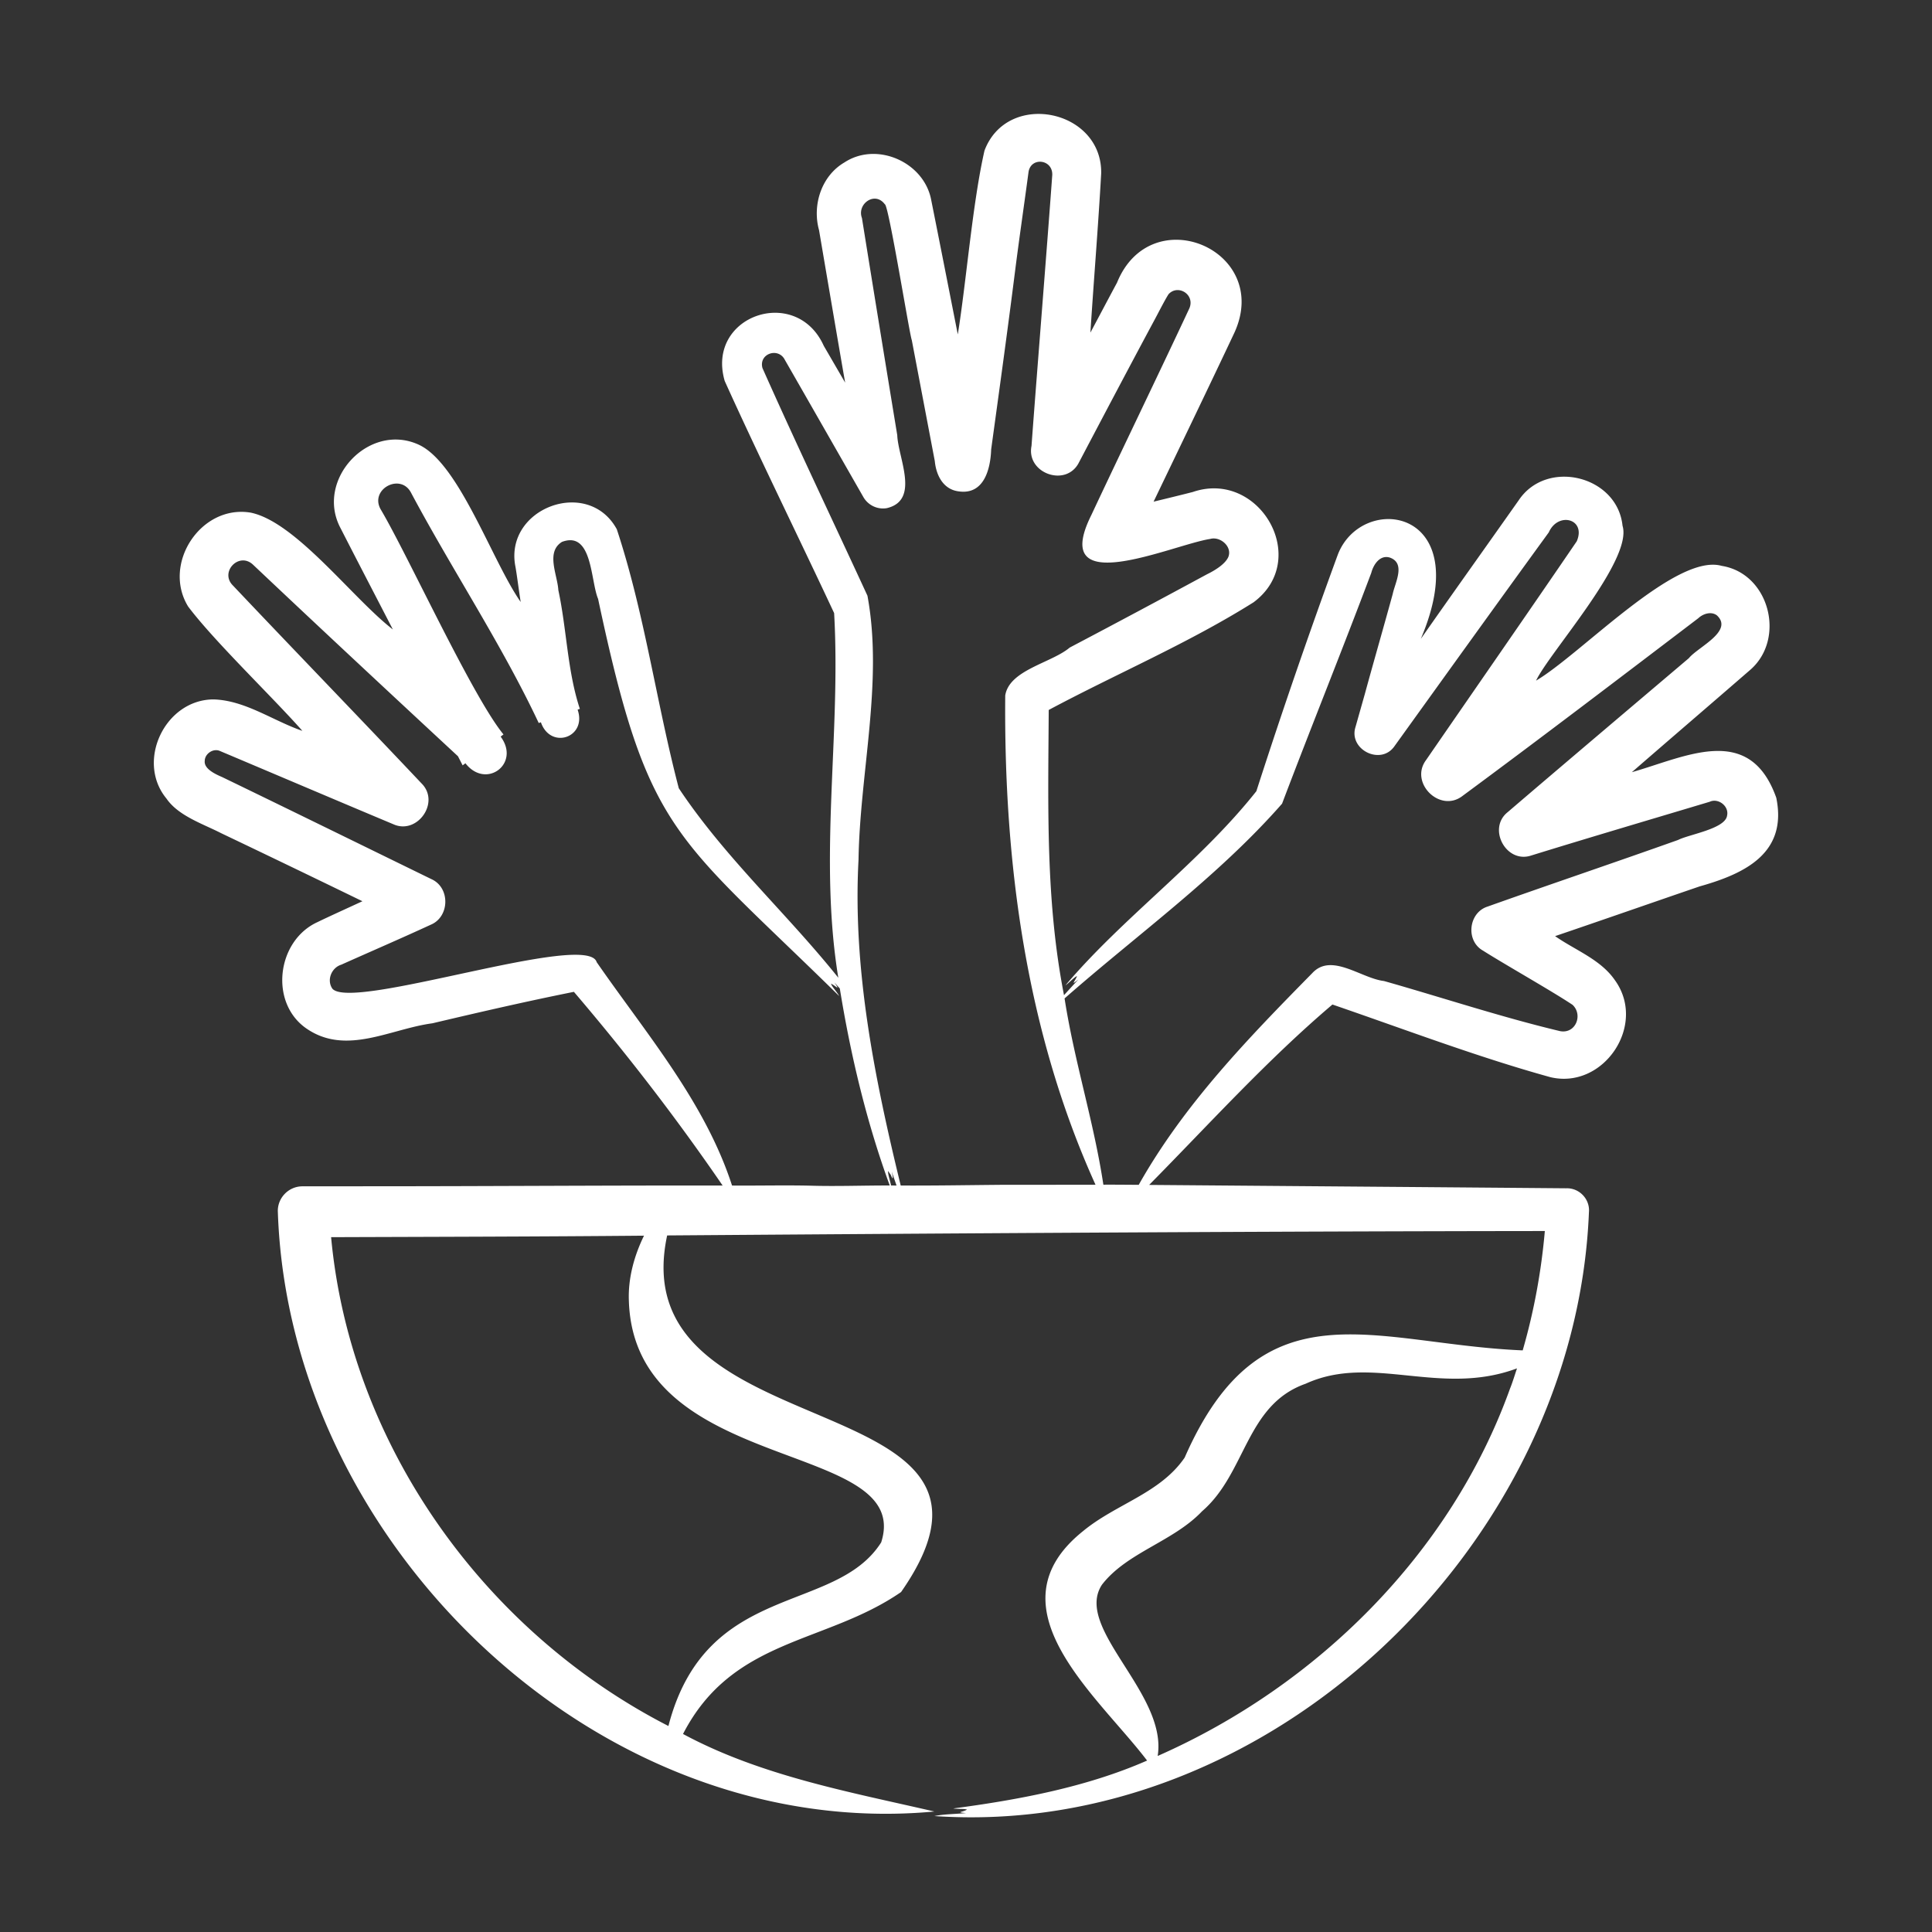
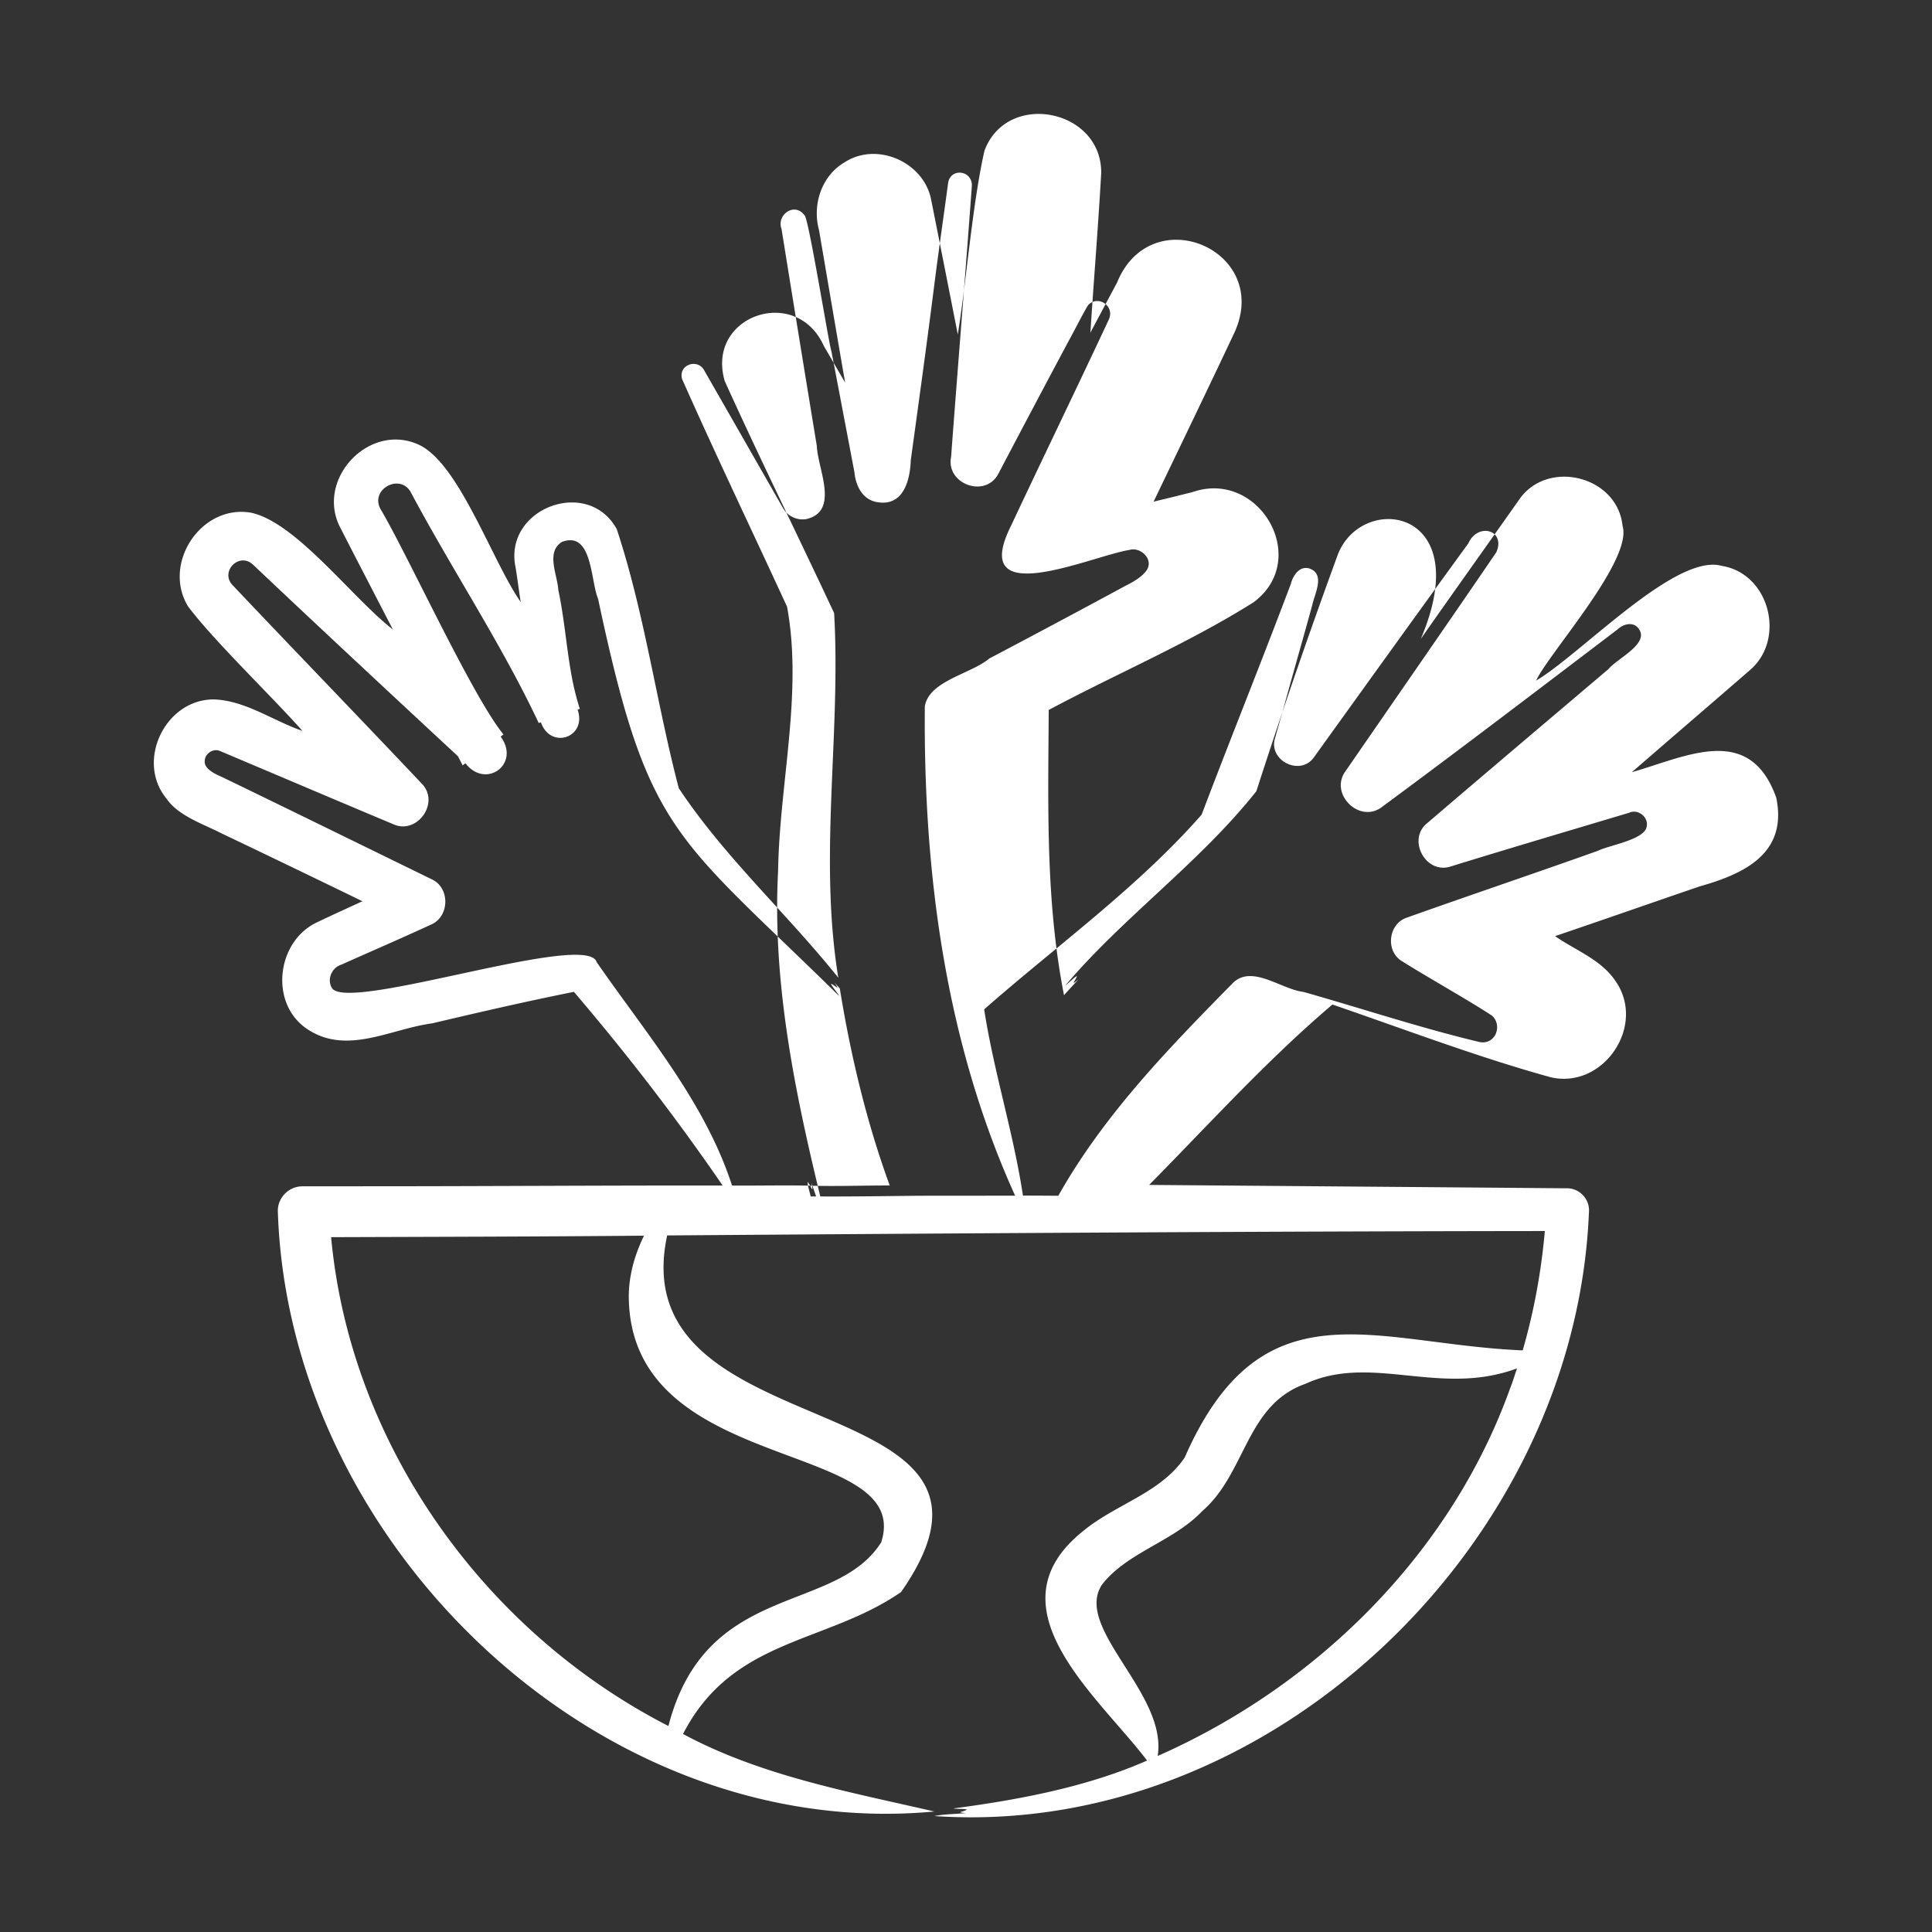
<svg xmlns="http://www.w3.org/2000/svg" version="1.1" width="512" height="512" x="0" y="0" viewBox="0 0 500 500" style="enable-background:new 0 0 512 512" xml:space="preserve" class="">
  <rect x="0" y="0" width="500" height="500" fill="#333333" stroke="none" />
  <g>
-     <path d="M459.699 206.459c-6.897-19.398-23.234-10.656-37.381-6.613 10.177-8.842 20.583-17.752 30.773-26.601 9.103-8.094 4.778-24.84-7.501-26.796-11.932-3.387-36.437 22.852-48.058 29.696 3.431-7.272 25.128-31.233 22.378-40.082-1.346-12.976-19.645-17.434-26.879-6.577-8.271 11.727-17.105 24.113-25.323 35.85 14.489-34.036-15.209-37.987-21.47-21.833a1632.796 1632.796 0 0 0-21.094 61.261c-14.561 18.392-34.461 32.59-49.411 50.245.941-.638 2.153-2.017 2.999-2.41-.445 1.278-1.888 2.703.364.879a345.882 345.882 0 0 0-3.733 4.075c-4.784-24.44-4.1-48.837-3.956-73.814 17.547-9.377 36.185-17.283 53.02-27.869 14.966-11.152 1.471-34.432-15.733-28.543-3.167.814-6.98 1.739-10.147 2.503 6.178-12.858 14.911-30.974 20.961-43.831 9.608-21.32-21.623-34.538-30.43-12.837-1.686 3.119-5.191 9.757-6.885 12.918.883-13.718 2.021-27.475 2.793-41.203.287-16.605-24.31-21.574-30.202-5.898-3.105 13.632-4.683 33.783-6.908 47.57-2.107-10.693-4.739-24.094-6.887-34.819-1.846-9.775-14.069-15.207-22.466-9.684-5.968 3.493-8.35 11.065-6.558 17.515.811 4.774 6.035 35.471 6.764 39.467-1.582-2.709-3.96-6.815-5.538-9.526-7.143-15.876-30.575-7.809-25.634 9.102 8.575 18.995 19.427 41.045 28.315 60.063 1.781 31.569-4.046 62.92 1.079 94.364-13.427-16.781-29.298-31.021-41.283-49.04-5.812-22.206-8.846-45.257-16.039-67.019-7.407-13.626-29.217-5.472-26.24 9.658.358 1.921 1.044 7.325 1.369 9.165-7.393-10.547-15.892-35.78-26.31-40.674-12.937-6.03-27.008 9.062-20.299 21.593 4.429 8.672 9.061 17.538 13.518 26.183-10.374-8.006-25.066-27.795-36.763-30.225-12.907-2.175-23.003 13.23-16.213 24.295 6.681 8.911 22.117 23.71 29.565 32.178-7.625-2.62-14.802-7.913-23.012-8.14-12.545.058-20.123 16.017-12.167 25.657 3.113 4.542 9.581 6.592 14.263 9.017a5487.5 5487.5 0 0 1 36.455 17.559c-3.002 1.399-8.68 3.959-11.628 5.403-10.589 4.82-12.569 21.041-2.691 27.654 10.24 6.891 21.553-.015 32.415-1.465 12.148-2.868 24.375-5.686 36.632-8.142 13.73 16.086 26.525 32.662 38.494 50.127-29.353-.047-61.426.191-90.683.189l-18.04.015c-3.658-.012-6.618 3.105-6.383 6.765 2.961 85.843 82.917 163.15 169.905 155.033-22.033-5.091-44.913-9.231-65.05-20.064 12.838-24.924 36.868-23.228 56.428-36.733 38.252-54.767-72.686-35.715-60.535-92.29 74.989-.551 152.063-1.059 227.142-1.141-.911 10.409-2.819 20.848-5.73 30.887-38.409-1.59-67.449-17.946-87.479 27.745-6.338 9.276-17.794 11.987-26.325 19.049-24.621 19.732 3.83 42.561 16.598 59.362-15.791 6.932-33.462 10.177-50.161 12.395 1.04.194 2.729.02 3.559.291-1.103.686-3.105.658-.283.902-2.685.274-5.592.246-8.164.773 86.854 5.941 165.913-70.325 169.396-156.239.322-3.384-2.469-6.351-5.875-6.226-35.32-.299-72.505-.583-107.939-.873 15.516-15.711 30.52-32.326 47.433-46.685 18.431 6.317 37.543 13.593 56.408 18.799 13.725 3.277 25.109-13.508 16.671-25.133-3.716-5.369-10.241-7.716-15.454-11.367 12.299-4.18 25.082-8.651 37.406-12.87 11.679-3.282 22.784-8.583 19.837-22.94zm-68.914 152.933c-15.329 42.659-49.982 76.895-91.181 95.051 2.612-16.179-21.81-33.075-14.417-44.323 6.452-8.369 18.459-11.151 25.919-19.018 11.443-9.861 11.273-27.538 26.815-33.002 17.144-7.833 34.745 3.469 54.678-3.967-.584 1.726-1.133 3.575-1.814 5.259zm-228.038-22.85c1.31 45.512 73.877 35.861 65.304 62.625-11.89 18.747-45.343 9.98-55.065 47.52-47.704-24.452-82.321-72.813-87.295-126.508 26.593-.095 54.421-.141 80.98-.388-2.53 5.149-4.131 10.962-3.924 16.751zm46.961-29.69c-6.418-.153-13.757.022-20.256-.034-6.984-21.587-22.29-39.403-35.031-57.812-2.355-8.135-63.171 12.741-68.392 6.877-1.545-2.218-.255-5.437 2.292-6.222 7.671-3.436 15.5-6.806 23.151-10.339 4.916-2.036 5.102-9.621.156-11.815-17.936-8.755-36.128-17.683-54.08-26.375-1.674-.724-4.797-2.113-4.561-4.199.003-1.842 2.15-3.32 3.859-2.609 12.852 5.417 32.028 13.58 44.925 18.976 6.188 2.845 12.27-5.67 7.299-10.578-15.594-16.52-33.312-34.832-48.789-51.195-3.489-3.448 1.514-8.754 5.145-5.44 17.56 16.597 35.388 33.201 53.09 49.626l1.217 2.364.719-.544c5.313 6.841 14.323.127 9.112-6.9l.738-.559c-8.105-9.89-24.938-46.771-31.837-58.348-2.775-5.158 5.195-9.399 7.905-4.222 10.615 19.898 23.53 39.36 33.052 59.613l.559-.192c2.485 7.158 11.995 3.978 9.504-3.268l.583-.2c-3.24-9.755-3.396-20.629-5.573-30.743-.233-3.976-3.304-9.838.946-12.476 7.911-2.949 7.362 10.066 9.342 14.743 12.954 60.915 19.468 60.621 62.394 102.793-.523-1.012-1.809-2.322-2.126-3.204 1.246.562 2.523 2.098.904-.293l1.387 1.542c2.799 17.273 6.909 34.546 12.921 50.986-6.847-.021-13.667.253-20.555.047zm20.81-2.829c.821 1.957.508.302.256-.831l1.249 3.619c-.473-.005-.945-.005-1.417-.006-.254-1.256-.814-2.845-.787-3.763.227.337.466.659.699.981zm28.307 2.609c-8.571.076-17.153.225-25.722.181-6.7-27.584-12.451-55.732-10.918-84.3.351-22.582 6.428-46.121 2.309-68.343-9.053-19.632-18.396-39.18-27.17-58.919-1.022-3.74 4.128-5.469 5.801-2.109 6.777 11.806 13.563 23.7 20.322 35.506 1.186 2.063 3.575 3.283 6.057 2.858 8.659-2.044 2.916-13.01 2.706-18.875a15588.465 15588.465 0 0 1-9.141-56.207c-1.362-3.638 3.351-7.039 5.924-3.554.976.007 6.397 33.789 6.977 35.148l5.954 31.302c.343 3.633 2.153 7.39 6.266 7.857 6.479.884 8.15-5.789 8.326-10.893 2.097-15.292 4.222-30.572 6.154-45.884 1.092-8.633 2.365-17.28 3.513-25.886.608-3.946 6.238-3.331 6.144.728-1.344 18.689-3.988 51.367-5.372 70.162-1.427 7.094 9.023 10.844 12.297 4.239 5.723-10.876 13.355-25.346 19.233-36.29.923-1.667 2.908-5.627 3.935-7.211 2.429-2.656 6.874.061 5.406 3.611-6.785 14.568-18.542 38.917-25.366 53.496-11.231 22.46 21.052 7.71 30.714 6.232 2.613-.76 5.812 2.002 4.707 4.684-.852 1.895-3.582 3.518-5.56 4.483a3493.874 3493.874 0 0 1-35.481 18.944c-4.729 3.994-15.63 5.756-16.687 12.392-.37 43.299 5.378 86.91 23.363 126.622-8.231.019-16.462.016-24.691.026zm188.144-95.557c-.466 3.428-9.843 4.856-12.674 6.302-16.28 5.801-33.151 11.492-49.334 17.253-4.91 1.57-5.716 8.847-1.148 11.398 5.512 3.503 17.964 10.539 23.168 14.026 2.761 2.597.797 7.599-3.27 6.794-15.195-3.624-30.392-8.669-45.53-12.96-5.914-.689-13.604-7.412-18.559-2.05-16.657 16.937-33.165 33.933-44.92 54.796-1.978-.015-7.25-.06-9.149-.036-2.502-16.476-7.486-31.764-10.041-48.204 18.833-16.547 39.759-31.557 56.286-50.403 7.577-19.997 15.562-39.712 23.094-59.746.559-2.184 2.286-4.739 4.823-3.937 4.145 1.49 1.324 6.505.716 9.435-2.116 7.735-5.113 18.171-7.194 25.801l-2.434 8.602c-1.858 5.866 6.629 10.101 10.143 4.888 13.272-18.436 26.523-36.888 39.881-55.26 2.415-5.435 9.737-3.508 7.238 2.31-11.891 17.437-26.984 39.18-39.023 56.651-4.332 5.865 3.68 13.812 9.524 9.2 20.402-15.065 40.844-30.657 60.949-45.938 1.269-1.202 3.417-1.839 4.839-.722 4.365 4.087-5.004 8.22-7.263 11.047-12.174 10.32-35.053 29.699-46.909 39.869-5.311 4.231-.382 13.448 6.173 11.191 15.339-4.741 30.735-9.275 46.113-13.885 2.202-1.043 5.056 1.128 4.501 3.578z" fill="#ffffff" opacity="1" data-original="#000000" class="" />
+     <path d="M459.699 206.459c-6.897-19.398-23.234-10.656-37.381-6.613 10.177-8.842 20.583-17.752 30.773-26.601 9.103-8.094 4.778-24.84-7.501-26.796-11.932-3.387-36.437 22.852-48.058 29.696 3.431-7.272 25.128-31.233 22.378-40.082-1.346-12.976-19.645-17.434-26.879-6.577-8.271 11.727-17.105 24.113-25.323 35.85 14.489-34.036-15.209-37.987-21.47-21.833a1632.796 1632.796 0 0 0-21.094 61.261c-14.561 18.392-34.461 32.59-49.411 50.245.941-.638 2.153-2.017 2.999-2.41-.445 1.278-1.888 2.703.364.879a345.882 345.882 0 0 0-3.733 4.075c-4.784-24.44-4.1-48.837-3.956-73.814 17.547-9.377 36.185-17.283 53.02-27.869 14.966-11.152 1.471-34.432-15.733-28.543-3.167.814-6.98 1.739-10.147 2.503 6.178-12.858 14.911-30.974 20.961-43.831 9.608-21.32-21.623-34.538-30.43-12.837-1.686 3.119-5.191 9.757-6.885 12.918.883-13.718 2.021-27.475 2.793-41.203.287-16.605-24.31-21.574-30.202-5.898-3.105 13.632-4.683 33.783-6.908 47.57-2.107-10.693-4.739-24.094-6.887-34.819-1.846-9.775-14.069-15.207-22.466-9.684-5.968 3.493-8.35 11.065-6.558 17.515.811 4.774 6.035 35.471 6.764 39.467-1.582-2.709-3.96-6.815-5.538-9.526-7.143-15.876-30.575-7.809-25.634 9.102 8.575 18.995 19.427 41.045 28.315 60.063 1.781 31.569-4.046 62.92 1.079 94.364-13.427-16.781-29.298-31.021-41.283-49.04-5.812-22.206-8.846-45.257-16.039-67.019-7.407-13.626-29.217-5.472-26.24 9.658.358 1.921 1.044 7.325 1.369 9.165-7.393-10.547-15.892-35.78-26.31-40.674-12.937-6.03-27.008 9.062-20.299 21.593 4.429 8.672 9.061 17.538 13.518 26.183-10.374-8.006-25.066-27.795-36.763-30.225-12.907-2.175-23.003 13.23-16.213 24.295 6.681 8.911 22.117 23.71 29.565 32.178-7.625-2.62-14.802-7.913-23.012-8.14-12.545.058-20.123 16.017-12.167 25.657 3.113 4.542 9.581 6.592 14.263 9.017a5487.5 5487.5 0 0 1 36.455 17.559c-3.002 1.399-8.68 3.959-11.628 5.403-10.589 4.82-12.569 21.041-2.691 27.654 10.24 6.891 21.553-.015 32.415-1.465 12.148-2.868 24.375-5.686 36.632-8.142 13.73 16.086 26.525 32.662 38.494 50.127-29.353-.047-61.426.191-90.683.189l-18.04.015c-3.658-.012-6.618 3.105-6.383 6.765 2.961 85.843 82.917 163.15 169.905 155.033-22.033-5.091-44.913-9.231-65.05-20.064 12.838-24.924 36.868-23.228 56.428-36.733 38.252-54.767-72.686-35.715-60.535-92.29 74.989-.551 152.063-1.059 227.142-1.141-.911 10.409-2.819 20.848-5.73 30.887-38.409-1.59-67.449-17.946-87.479 27.745-6.338 9.276-17.794 11.987-26.325 19.049-24.621 19.732 3.83 42.561 16.598 59.362-15.791 6.932-33.462 10.177-50.161 12.395 1.04.194 2.729.02 3.559.291-1.103.686-3.105.658-.283.902-2.685.274-5.592.246-8.164.773 86.854 5.941 165.913-70.325 169.396-156.239.322-3.384-2.469-6.351-5.875-6.226-35.32-.299-72.505-.583-107.939-.873 15.516-15.711 30.52-32.326 47.433-46.685 18.431 6.317 37.543 13.593 56.408 18.799 13.725 3.277 25.109-13.508 16.671-25.133-3.716-5.369-10.241-7.716-15.454-11.367 12.299-4.18 25.082-8.651 37.406-12.87 11.679-3.282 22.784-8.583 19.837-22.94zm-68.914 152.933c-15.329 42.659-49.982 76.895-91.181 95.051 2.612-16.179-21.81-33.075-14.417-44.323 6.452-8.369 18.459-11.151 25.919-19.018 11.443-9.861 11.273-27.538 26.815-33.002 17.144-7.833 34.745 3.469 54.678-3.967-.584 1.726-1.133 3.575-1.814 5.259zm-228.038-22.85c1.31 45.512 73.877 35.861 65.304 62.625-11.89 18.747-45.343 9.98-55.065 47.52-47.704-24.452-82.321-72.813-87.295-126.508 26.593-.095 54.421-.141 80.98-.388-2.53 5.149-4.131 10.962-3.924 16.751zm46.961-29.69c-6.418-.153-13.757.022-20.256-.034-6.984-21.587-22.29-39.403-35.031-57.812-2.355-8.135-63.171 12.741-68.392 6.877-1.545-2.218-.255-5.437 2.292-6.222 7.671-3.436 15.5-6.806 23.151-10.339 4.916-2.036 5.102-9.621.156-11.815-17.936-8.755-36.128-17.683-54.08-26.375-1.674-.724-4.797-2.113-4.561-4.199.003-1.842 2.15-3.32 3.859-2.609 12.852 5.417 32.028 13.58 44.925 18.976 6.188 2.845 12.27-5.67 7.299-10.578-15.594-16.52-33.312-34.832-48.789-51.195-3.489-3.448 1.514-8.754 5.145-5.44 17.56 16.597 35.388 33.201 53.09 49.626l1.217 2.364.719-.544c5.313 6.841 14.323.127 9.112-6.9l.738-.559c-8.105-9.89-24.938-46.771-31.837-58.348-2.775-5.158 5.195-9.399 7.905-4.222 10.615 19.898 23.53 39.36 33.052 59.613l.559-.192c2.485 7.158 11.995 3.978 9.504-3.268l.583-.2c-3.24-9.755-3.396-20.629-5.573-30.743-.233-3.976-3.304-9.838.946-12.476 7.911-2.949 7.362 10.066 9.342 14.743 12.954 60.915 19.468 60.621 62.394 102.793-.523-1.012-1.809-2.322-2.126-3.204 1.246.562 2.523 2.098.904-.293l1.387 1.542c2.799 17.273 6.909 34.546 12.921 50.986-6.847-.021-13.667.253-20.555.047zc.821 1.957.508.302.256-.831l1.249 3.619c-.473-.005-.945-.005-1.417-.006-.254-1.256-.814-2.845-.787-3.763.227.337.466.659.699.981zm28.307 2.609c-8.571.076-17.153.225-25.722.181-6.7-27.584-12.451-55.732-10.918-84.3.351-22.582 6.428-46.121 2.309-68.343-9.053-19.632-18.396-39.18-27.17-58.919-1.022-3.74 4.128-5.469 5.801-2.109 6.777 11.806 13.563 23.7 20.322 35.506 1.186 2.063 3.575 3.283 6.057 2.858 8.659-2.044 2.916-13.01 2.706-18.875a15588.465 15588.465 0 0 1-9.141-56.207c-1.362-3.638 3.351-7.039 5.924-3.554.976.007 6.397 33.789 6.977 35.148l5.954 31.302c.343 3.633 2.153 7.39 6.266 7.857 6.479.884 8.15-5.789 8.326-10.893 2.097-15.292 4.222-30.572 6.154-45.884 1.092-8.633 2.365-17.28 3.513-25.886.608-3.946 6.238-3.331 6.144.728-1.344 18.689-3.988 51.367-5.372 70.162-1.427 7.094 9.023 10.844 12.297 4.239 5.723-10.876 13.355-25.346 19.233-36.29.923-1.667 2.908-5.627 3.935-7.211 2.429-2.656 6.874.061 5.406 3.611-6.785 14.568-18.542 38.917-25.366 53.496-11.231 22.46 21.052 7.71 30.714 6.232 2.613-.76 5.812 2.002 4.707 4.684-.852 1.895-3.582 3.518-5.56 4.483a3493.874 3493.874 0 0 1-35.481 18.944c-4.729 3.994-15.63 5.756-16.687 12.392-.37 43.299 5.378 86.91 23.363 126.622-8.231.019-16.462.016-24.691.026zm188.144-95.557c-.466 3.428-9.843 4.856-12.674 6.302-16.28 5.801-33.151 11.492-49.334 17.253-4.91 1.57-5.716 8.847-1.148 11.398 5.512 3.503 17.964 10.539 23.168 14.026 2.761 2.597.797 7.599-3.27 6.794-15.195-3.624-30.392-8.669-45.53-12.96-5.914-.689-13.604-7.412-18.559-2.05-16.657 16.937-33.165 33.933-44.92 54.796-1.978-.015-7.25-.06-9.149-.036-2.502-16.476-7.486-31.764-10.041-48.204 18.833-16.547 39.759-31.557 56.286-50.403 7.577-19.997 15.562-39.712 23.094-59.746.559-2.184 2.286-4.739 4.823-3.937 4.145 1.49 1.324 6.505.716 9.435-2.116 7.735-5.113 18.171-7.194 25.801l-2.434 8.602c-1.858 5.866 6.629 10.101 10.143 4.888 13.272-18.436 26.523-36.888 39.881-55.26 2.415-5.435 9.737-3.508 7.238 2.31-11.891 17.437-26.984 39.18-39.023 56.651-4.332 5.865 3.68 13.812 9.524 9.2 20.402-15.065 40.844-30.657 60.949-45.938 1.269-1.202 3.417-1.839 4.839-.722 4.365 4.087-5.004 8.22-7.263 11.047-12.174 10.32-35.053 29.699-46.909 39.869-5.311 4.231-.382 13.448 6.173 11.191 15.339-4.741 30.735-9.275 46.113-13.885 2.202-1.043 5.056 1.128 4.501 3.578z" fill="#ffffff" opacity="1" data-original="#000000" class="" />
  </g>
</svg>